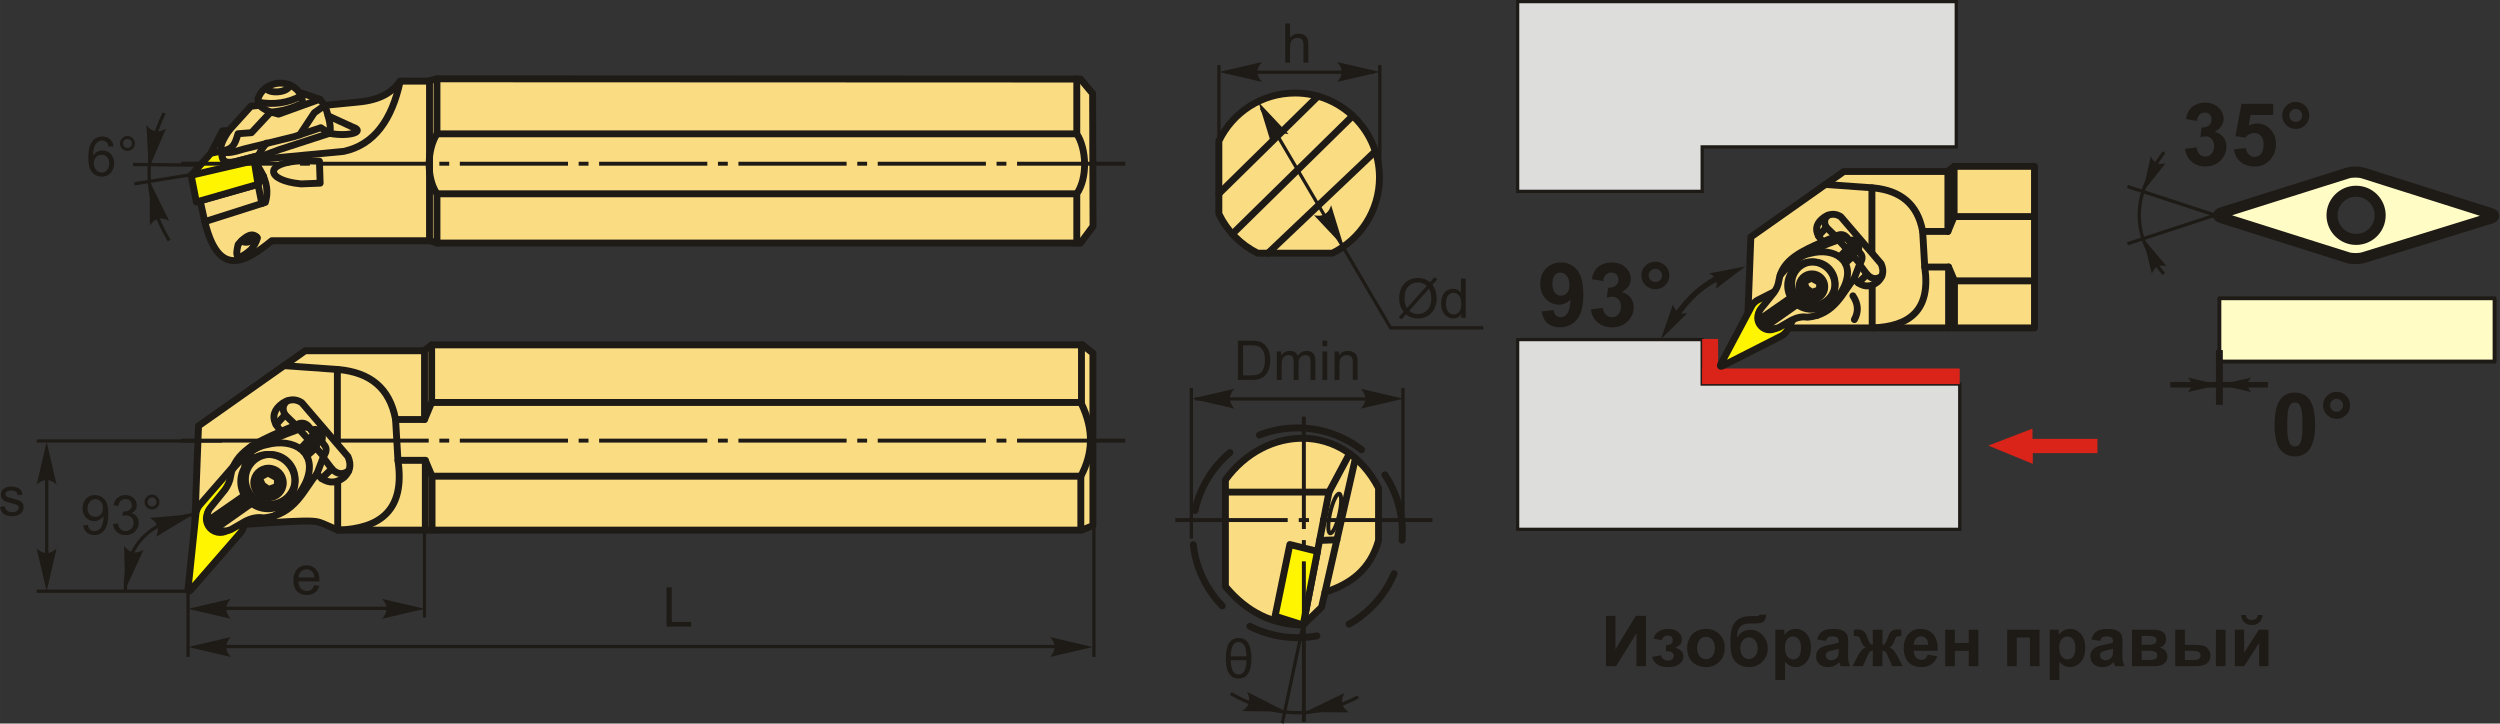
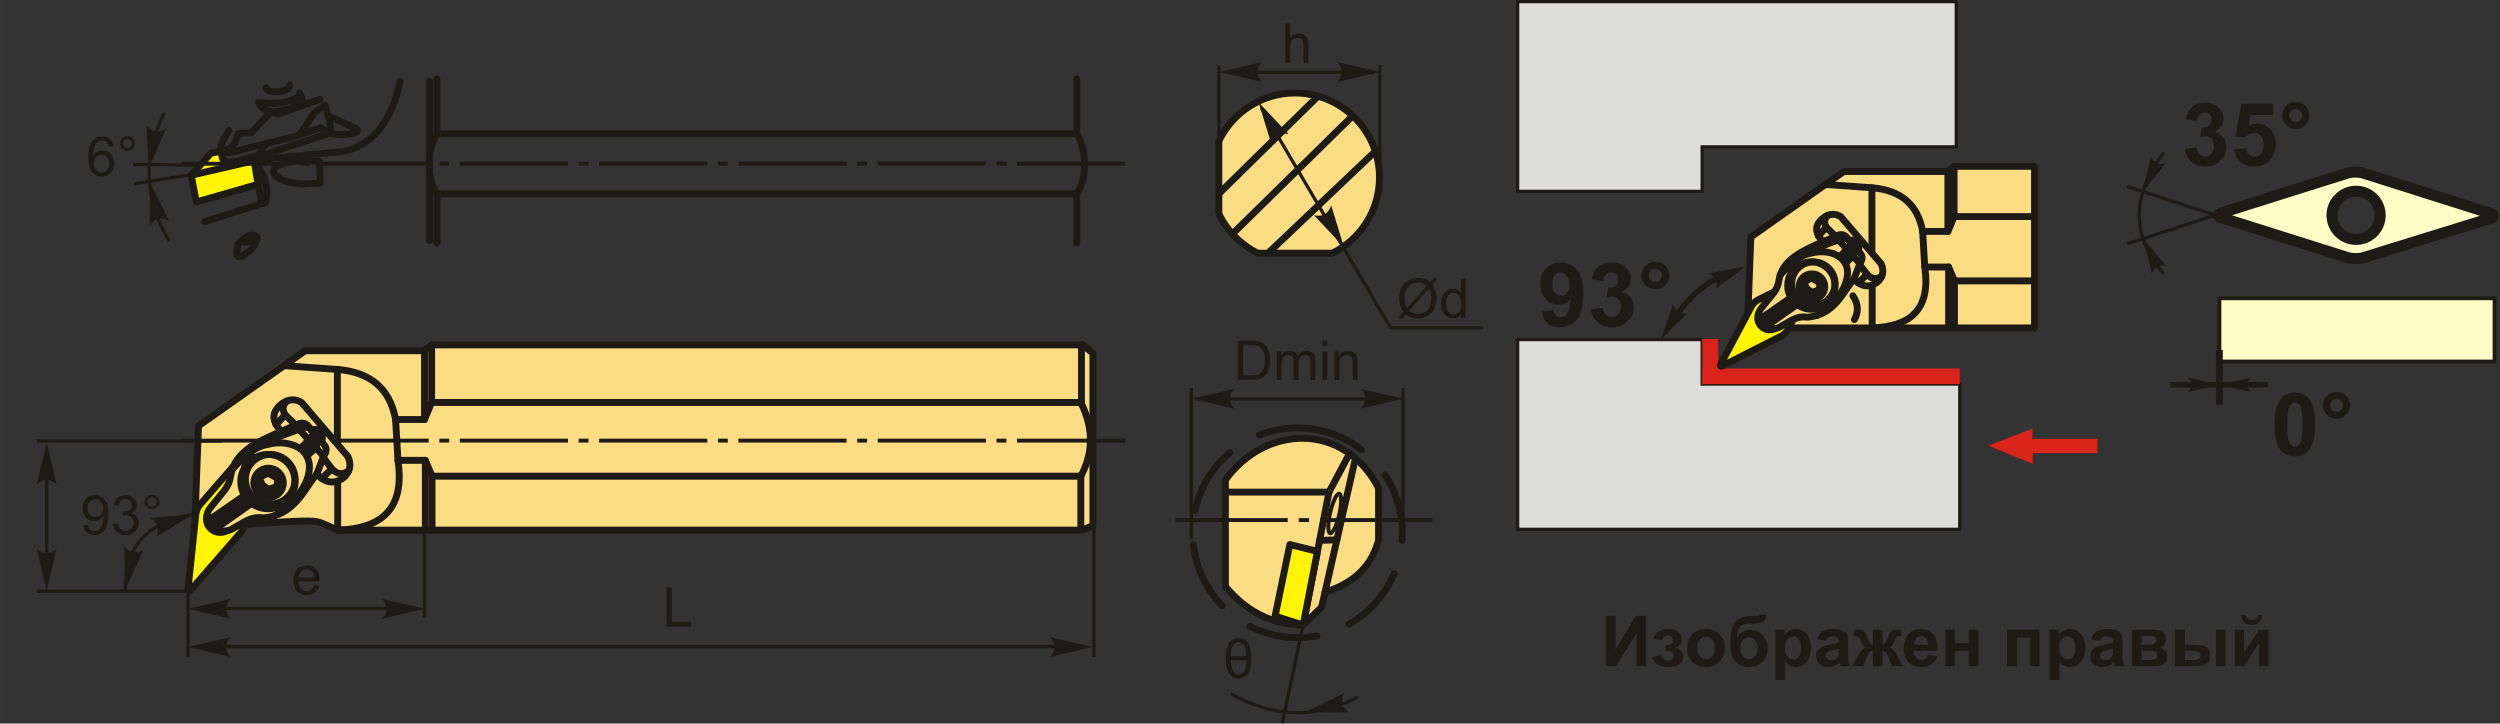
<svg xmlns="http://www.w3.org/2000/svg" xml:space="preserve" width="153.611mm" height="44.456mm" version="1.1" style="shape-rendering:geometricPrecision; text-rendering:geometricPrecision; image-rendering:optimizeQuality; fill-rule:evenodd; clip-rule:evenodd" viewBox="0 0 154.107 44.6">
  <rect x="0" y="0" width="154.107" height="44.6" fill="#333333" stroke="none" />
  <defs>
    <style type="text/css">
   
    .str1 {stroke:#1E1A16;stroke-width:0.34;stroke-miterlimit:22.926}
    .str2 {stroke:#1E1A16;stroke-width:0.425;stroke-miterlimit:22.926}
    .str3 {stroke:#1E1A16;stroke-width:0.201;stroke-miterlimit:22.926}
    .str0 {stroke:#1E1A16;stroke-width:0.679;stroke-linecap:round;stroke-linejoin:round;stroke-miterlimit:22.926}
    .str4 {stroke:#1E1A16;stroke-width:0.425;stroke-linecap:round;stroke-linejoin:round;stroke-miterlimit:22.926}
    .str6 {stroke:#1E1A16;stroke-width:0.425;stroke-linecap:round;stroke-linejoin:round;stroke-miterlimit:22.926}
    .str5 {stroke:#1E1A16;stroke-width:0.425;stroke-linecap:round;stroke-linejoin:round;stroke-miterlimit:22.926;stroke-dasharray:4.247 2.123}
    .fil3 {fill:none}
    .fil8 {fill:#DDDDDC}
    .fil6 {fill:#1E1A16}
    .fil2 {fill:#FFFCC6}
    .fil5 {fill:#FFF500}
    .fil0 {fill:#FADC82}
    .fil9 {fill:#DA241A}
    .fil4 {fill:#1E1A16;fill-rule:nonzero}
    .fil1 {fill:#1E1A16;fill-rule:nonzero}
    .fil7 {fill:#DA241A;fill-rule:nonzero}
   
  </style>
  </defs>
  <g id="Layer_x0020_1">
    <path class="fil0" d="M20.816 32.68c-0.336,-0.153 -0.671,-0.305 -0.904,-0.4 -0.233,-0.095 -0.364,-0.131 -0.629,-0.15 -0.265,-0.018 -0.663,-0.018 -1.391,0.018 -0.728,0.036 -1.785,0.108 -2.842,0.179l-0.358 0.352 -2.689 -0.256 0.235 -6.169 6.574 -4.632 7.321 0 0.491 -0.363 40.107 0 0.64 0.512 0 10.63 -0.683 0.277 -45.871 0z" />
  </g>
  <g id="Layer_x0020_1_519">
    <g id="ромб_x0020_35.cdr">
      <path class="fil1" d="M134.69 9.173l0.714 -0.087c0.022,0.182 0.083,0.322 0.182,0.419 0.099,0.097 0.219,0.145 0.36,0.145 0.151,0 0.278,-0.058 0.382,-0.174 0.103,-0.115 0.155,-0.271 0.155,-0.468 0,-0.185 -0.049,-0.333 -0.148,-0.441 -0.099,-0.108 -0.22,-0.163 -0.363,-0.163 -0.094,0 -0.206,0.019 -0.336,0.055l0.081 -0.598c0.199,0.005 0.35,-0.038 0.455,-0.131 0.105,-0.091 0.157,-0.214 0.157,-0.367 0,-0.13 -0.038,-0.233 -0.116,-0.31 -0.077,-0.077 -0.179,-0.115 -0.307,-0.115 -0.126,0 -0.234,0.044 -0.322,0.132 -0.089,0.088 -0.143,0.216 -0.163,0.384l-0.676 -0.115c0.048,-0.234 0.118,-0.421 0.214,-0.562 0.095,-0.14 0.228,-0.25 0.398,-0.33 0.17,-0.08 0.361,-0.12 0.573,-0.12 0.361,0 0.651,0.115 0.87,0.347 0.18,0.19 0.27,0.404 0.27,0.643 0,0.338 -0.184,0.609 -0.554,0.81 0.22,0.048 0.396,0.153 0.528,0.318 0.132,0.165 0.198,0.363 0.198,0.596 0,0.337 -0.123,0.625 -0.369,0.863 -0.246,0.238 -0.552,0.357 -0.919,0.357 -0.347,0 -0.635,-0.1 -0.863,-0.302 -0.229,-0.2 -0.361,-0.463 -0.398,-0.787z" />
      <path id="_1" class="fil1" d="M137.708 9.206l0.735 -0.076c0.021,0.166 0.083,0.299 0.186,0.396 0.104,0.098 0.223,0.146 0.358,0.146 0.154,0 0.284,-0.063 0.391,-0.189 0.106,-0.126 0.16,-0.316 0.16,-0.569 0,-0.238 -0.053,-0.416 -0.159,-0.535 -0.105,-0.119 -0.243,-0.178 -0.413,-0.178 -0.212,0 -0.403,0.093 -0.571,0.279l-0.596 -0.086 0.376 -1.997 1.948 0 0 0.687 -1.389 0 -0.116 0.654c0.164,-0.081 0.332,-0.122 0.504,-0.122 0.328,0 0.605,0.119 0.832,0.358 0.228,0.238 0.342,0.548 0.342,0.929 0,0.318 -0.092,0.6 -0.276,0.85 -0.251,0.34 -0.598,0.51 -1.041,0.51 -0.355,0 -0.645,-0.096 -0.869,-0.286 -0.225,-0.191 -0.358,-0.447 -0.402,-0.77z" />
      <path id="_2" class="fil1" d="M140.682 7.114c0,-0.232 0.082,-0.429 0.244,-0.591 0.164,-0.162 0.36,-0.243 0.59,-0.243 0.23,0 0.427,0.082 0.59,0.244 0.163,0.164 0.244,0.36 0.244,0.59 0,0.23 -0.082,0.427 -0.244,0.59 -0.164,0.163 -0.36,0.244 -0.59,0.244 -0.23,0 -0.427,-0.082 -0.59,-0.244 -0.163,-0.164 -0.244,-0.36 -0.244,-0.59zm0.435 0c0,0.11 0.039,0.204 0.117,0.283 0.079,0.078 0.173,0.117 0.283,0.117 0.11,0 0.204,-0.039 0.283,-0.117 0.078,-0.079 0.117,-0.173 0.117,-0.283 0,-0.11 -0.039,-0.204 -0.117,-0.283 -0.079,-0.078 -0.173,-0.117 -0.283,-0.117 -0.11,0 -0.204,0.039 -0.283,0.117 -0.078,0.079 -0.117,0.173 -0.117,0.283z" />
      <rect class="fil2 str0" transform="matrix(-7.52173E-15 -0.354 0.354 -4.84605E-14 136.809 22.288)" width="11.025" height="47.922" />
      <path class="fil1" d="M141.462 24.2c0.372,0 0.663,0.133 0.873,0.4 0.25,0.315 0.375,0.838 0.375,1.568 0,0.729 -0.126,1.253 -0.378,1.572 -0.208,0.263 -0.498,0.395 -0.87,0.395 -0.374,0 -0.675,-0.144 -0.904,-0.432 -0.229,-0.288 -0.344,-0.802 -0.344,-1.542 0,-0.726 0.126,-1.248 0.378,-1.566 0.208,-0.263 0.498,-0.395 0.871,-0.395zm0 0.612c-0.088,0 -0.166,0.029 -0.234,0.086 -0.069,0.056 -0.122,0.158 -0.16,0.306 -0.05,0.191 -0.075,0.513 -0.075,0.964 0,0.453 0.022,0.763 0.067,0.932 0.045,0.169 0.101,0.282 0.169,0.338 0.068,0.056 0.146,0.084 0.234,0.084 0.088,0 0.166,-0.029 0.235,-0.086 0.068,-0.056 0.122,-0.158 0.159,-0.306 0.05,-0.189 0.075,-0.51 0.075,-0.963 0,-0.452 -0.022,-0.762 -0.067,-0.931 -0.045,-0.169 -0.101,-0.283 -0.169,-0.339 -0.068,-0.057 -0.146,-0.086 -0.234,-0.086z" />
      <path id="_1_520" class="fil1" d="M143.2 24.986c0,-0.232 0.082,-0.429 0.244,-0.591 0.164,-0.162 0.36,-0.243 0.59,-0.243 0.23,0 0.427,0.082 0.59,0.244 0.163,0.164 0.244,0.36 0.244,0.59 0,0.23 -0.082,0.427 -0.244,0.59 -0.164,0.163 -0.36,0.244 -0.59,0.244 -0.23,0 -0.427,-0.082 -0.59,-0.244 -0.163,-0.164 -0.244,-0.36 -0.244,-0.59zm0.435 0c0,0.11 0.039,0.204 0.117,0.283 0.079,0.078 0.173,0.117 0.283,0.117 0.11,0 0.204,-0.039 0.283,-0.117 0.078,-0.079 0.117,-0.173 0.117,-0.283 0,-0.11 -0.039,-0.204 -0.117,-0.283 -0.079,-0.078 -0.173,-0.117 -0.283,-0.117 -0.11,0 -0.204,0.039 -0.283,0.117 -0.078,0.079 -0.117,0.173 -0.117,0.283z" />
      <line class="fil3 str1" x1="133.782" y1="23.717" x2="139.798" y2="23.717" />
      <path id="стрелка.cdr" class="fil1" d="M136.853 23.72l1.91 -0.444c-0.124,0.136 -0.191,0.269 -0.203,0.403 0,0.185 0.049,0.316 0.203,0.486l-1.91 -0.444z" />
      <line class="fil3 str2" x1="136.809" y1="21.579" x2="136.809" y2="24.956" />
      <path id="стрелка.cdr_521" class="fil1" d="M136.785 23.72l-1.91 -0.444c0.124,0.136 0.191,0.269 0.203,0.403 0,0.185 -0.049,0.316 -0.203,0.486l1.91 -0.444z" />
      <line class="fil3 str3" x1="138.197" y1="12.722" x2="131.143" y2="15.028" />
      <line class="fil3 str3" x1="138.197" y1="13.802" x2="131.143" y2="11.496" />
      <path class="fil3 str3" d="M133.399 9.385c-2.091,2.742 -1.98,5.229 -0.014,7.503" />
      <path id="стрелка.cdr_522" class="fil1" d="M132.106 14.693l0.543 2.175c0.074,-0.197 0.174,-0.335 0.304,-0.416 0.188,-0.097 0.347,-0.115 0.6,-0.046l-1.448 -1.712z" />
-       <path id="стрелка.cdr_523" class="fil1" d="M132.101 11.813l1.398 -1.753c-0.201,0.061 -0.372,0.065 -0.515,0.012 -0.191,-0.091 -0.302,-0.206 -0.402,-0.449l-0.481 2.19z" />
+       <path id="стрелка.cdr_523" class="fil1" d="M132.101 11.813l1.398 -1.753c-0.201,0.061 -0.372,0.065 -0.515,0.012 -0.191,-0.091 -0.302,-0.206 -0.402,-0.449l-0.481 2.19" />
      <path class="fil2 str0" d="M145.237 11.788c0.82,0 1.485,0.665 1.485,1.485 0,0.82 -0.665,1.485 -1.485,1.485 -0.82,0 -1.485,-0.665 -1.485,-1.485 0,-0.82 0.665,-1.485 1.485,-1.485zm-0.532 -1.118c0.267,-0.085 0.708,-0.084 0.976,0.001l7.838 2.481c0.269,0.085 0.269,0.222 -0.001,0.306l-7.828 2.421c-0.269,0.083 -0.71,0.082 -0.978,-0.003l-7.758 -2.452c-0.269,-0.085 -0.267,-0.224 0.001,-0.309l7.75 -2.444z" />
    </g>
    <polygon class="fil4" points="98.996,37.964 99.58,37.964 99.58,40.028 100.836,37.964 101.459,37.964 101.459,41.064 100.875,41.064 100.875,39.033 99.619,41.064 98.996,41.064 " />
    <path id="_1_524" class="fil4" d="M102.697 40.146l0 -0.385c0.103,0 0.178,-0.006 0.225,-0.02 0.046,-0.014 0.09,-0.046 0.132,-0.098 0.042,-0.052 0.063,-0.111 0.063,-0.178 0,-0.071 -0.026,-0.137 -0.077,-0.197 -0.051,-0.061 -0.128,-0.091 -0.231,-0.091 -0.079,0 -0.149,0.017 -0.211,0.051 -0.062,0.033 -0.118,0.113 -0.169,0.24l-0.502 -0.108c0.051,-0.196 0.16,-0.344 0.326,-0.442 0.166,-0.098 0.356,-0.147 0.568,-0.147 0.271,0 0.48,0.062 0.629,0.187 0.149,0.124 0.223,0.28 0.223,0.468 0,0.118 -0.032,0.214 -0.096,0.291 -0.064,0.077 -0.165,0.149 -0.304,0.215 0.166,0.045 0.29,0.114 0.372,0.206 0.082,0.092 0.123,0.206 0.123,0.343 0,0.175 -0.082,0.325 -0.245,0.452 -0.163,0.126 -0.398,0.189 -0.705,0.189 -0.535,0 -0.862,-0.209 -0.982,-0.628l0.541 -0.1c0.087,0.219 0.232,0.329 0.433,0.329 0.112,0 0.201,-0.03 0.268,-0.088 0.067,-0.059 0.1,-0.127 0.1,-0.206 0,-0.087 -0.035,-0.156 -0.105,-0.206 -0.07,-0.05 -0.162,-0.075 -0.274,-0.075l-0.102 0z" />
    <path id="_2_525" class="fil4" d="M104.001 39.913c0,-0.198 0.048,-0.389 0.146,-0.574 0.097,-0.185 0.235,-0.326 0.413,-0.424 0.178,-0.097 0.377,-0.146 0.597,-0.146 0.34,0 0.618,0.111 0.835,0.331 0.217,0.222 0.325,0.5 0.325,0.838 0,0.341 -0.11,0.623 -0.328,0.847 -0.219,0.224 -0.495,0.336 -0.828,0.336 -0.206,0 -0.402,-0.047 -0.589,-0.14 -0.186,-0.093 -0.328,-0.23 -0.426,-0.41 -0.098,-0.18 -0.146,-0.399 -0.146,-0.657zm0.611 0.032c0,0.223 0.053,0.394 0.158,0.512 0.106,0.119 0.236,0.178 0.391,0.178 0.154,0 0.284,-0.059 0.389,-0.178 0.105,-0.118 0.157,-0.291 0.157,-0.517 0,-0.22 -0.053,-0.39 -0.157,-0.508 -0.105,-0.119 -0.235,-0.178 -0.389,-0.178 -0.155,0 -0.285,0.059 -0.391,0.178 -0.105,0.118 -0.158,0.289 -0.158,0.512z" />
    <path id="_3" class="fil4" d="M108.474 37.89l0.403 0c-0.013,0.178 -0.06,0.313 -0.141,0.406 -0.081,0.092 -0.281,0.138 -0.6,0.138 -0.037,0 -0.076,-0.001 -0.114,-0.002l-0.076 0c-0.189,0 -0.343,0.021 -0.461,0.063 -0.118,0.041 -0.216,0.122 -0.291,0.242 -0.076,0.121 -0.115,0.314 -0.118,0.58 0.087,-0.165 0.201,-0.287 0.34,-0.369 0.139,-0.082 0.304,-0.122 0.496,-0.122 0.295,0 0.545,0.115 0.75,0.345 0.204,0.229 0.307,0.496 0.307,0.798 0,0.315 -0.107,0.586 -0.323,0.813 -0.216,0.226 -0.497,0.339 -0.844,0.339 -0.239,0 -0.448,-0.057 -0.629,-0.172 -0.18,-0.114 -0.31,-0.271 -0.388,-0.469 -0.077,-0.198 -0.116,-0.527 -0.116,-0.986 0,-0.54 0.1,-0.927 0.298,-1.163 0.199,-0.236 0.545,-0.354 1.039,-0.354l0.301 0c0.084,0 0.139,-0.029 0.167,-0.087zm-1.195 2.068c0,0.206 0.051,0.369 0.153,0.489 0.102,0.12 0.226,0.18 0.373,0.18 0.159,0 0.289,-0.062 0.391,-0.186 0.102,-0.124 0.152,-0.284 0.152,-0.48 0,-0.2 -0.051,-0.361 -0.154,-0.484 -0.103,-0.123 -0.231,-0.184 -0.383,-0.184 -0.147,0 -0.273,0.061 -0.377,0.181 -0.104,0.121 -0.156,0.282 -0.156,0.484z" />
    <path id="_4" class="fil4" d="M109.442 38.817l0.554 0 0 0.33c0.072,-0.113 0.169,-0.203 0.291,-0.274 0.123,-0.069 0.259,-0.104 0.408,-0.104 0.261,0 0.482,0.102 0.664,0.307 0.182,0.204 0.273,0.49 0.273,0.855 0,0.376 -0.092,0.668 -0.275,0.876 -0.183,0.209 -0.406,0.312 -0.667,0.312 -0.124,0 -0.237,-0.025 -0.338,-0.074 -0.1,-0.049 -0.207,-0.134 -0.318,-0.253l0 1.124 -0.593 0 0 -3.1zm0.585 1.089c0,0.253 0.05,0.44 0.15,0.561 0.1,0.12 0.222,0.181 0.364,0.181 0.138,0 0.253,-0.056 0.344,-0.167 0.092,-0.111 0.137,-0.293 0.137,-0.546 0,-0.237 -0.047,-0.412 -0.141,-0.527 -0.094,-0.115 -0.211,-0.172 -0.35,-0.172 -0.145,0 -0.266,0.056 -0.361,0.169 -0.096,0.113 -0.144,0.279 -0.144,0.5z" />
    <path id="_5" class="fil4" d="M112.546 39.51l-0.537 -0.095c0.061,-0.219 0.165,-0.382 0.313,-0.487 0.148,-0.105 0.368,-0.158 0.66,-0.158 0.265,0 0.463,0.031 0.593,0.094 0.129,0.063 0.221,0.142 0.274,0.239 0.053,0.097 0.079,0.274 0.079,0.532l-0.009 0.693c0,0.197 0.009,0.343 0.028,0.437 0.019,0.094 0.054,0.194 0.106,0.301l-0.589 0c-0.015,-0.039 -0.035,-0.097 -0.057,-0.173 -0.009,-0.035 -0.017,-0.059 -0.021,-0.069 -0.101,0.1 -0.209,0.174 -0.325,0.224 -0.116,0.05 -0.238,0.075 -0.369,0.075 -0.23,0 -0.412,-0.063 -0.545,-0.188 -0.133,-0.125 -0.199,-0.284 -0.199,-0.476 0,-0.126 0.03,-0.24 0.091,-0.339 0.061,-0.099 0.145,-0.175 0.255,-0.228 0.109,-0.053 0.266,-0.099 0.472,-0.139 0.277,-0.052 0.47,-0.101 0.577,-0.146l0 -0.06c0,-0.116 -0.028,-0.198 -0.085,-0.247 -0.057,-0.049 -0.164,-0.074 -0.32,-0.074 -0.106,0 -0.188,0.021 -0.247,0.064 -0.06,0.042 -0.107,0.116 -0.144,0.222zm0.797 0.481c-0.076,0.025 -0.196,0.056 -0.362,0.091 -0.165,0.035 -0.273,0.07 -0.323,0.103 -0.077,0.056 -0.116,0.125 -0.116,0.209 0,0.084 0.031,0.155 0.093,0.216 0.062,0.061 0.141,0.091 0.237,0.091 0.107,0 0.209,-0.035 0.307,-0.105 0.071,-0.054 0.119,-0.119 0.141,-0.197 0.015,-0.051 0.023,-0.147 0.023,-0.289l0 -0.118z" />
    <path id="_6" class="fil4" d="M115.444 41.064l0 -0.957c-0.077,0.006 -0.131,0.023 -0.162,0.052 -0.03,0.029 -0.084,0.114 -0.16,0.256l-0.283 0.649 -0.639 0 0.317 -0.619c0.161,-0.309 0.328,-0.486 0.501,-0.531 -0.129,-0.05 -0.228,-0.177 -0.297,-0.385 -0.053,-0.154 -0.1,-0.247 -0.143,-0.277 -0.043,-0.03 -0.143,-0.045 -0.3,-0.045l0 -0.392c0.117,-0.007 0.198,-0.011 0.245,-0.011 0.131,0 0.242,0.029 0.336,0.087 0.093,0.058 0.18,0.203 0.262,0.433 0.063,0.18 0.114,0.293 0.152,0.341 0.038,0.047 0.095,0.072 0.171,0.075l0 -0.922 0.593 0 0 0.922c0.076,0 0.134,-0.025 0.172,-0.074 0.039,-0.049 0.089,-0.163 0.151,-0.341 0.081,-0.227 0.166,-0.371 0.257,-0.431 0.09,-0.059 0.207,-0.089 0.349,-0.089 0.04,0 0.119,0.004 0.236,0.011l0 0.392c-0.156,0 -0.255,0.015 -0.299,0.045 -0.043,0.03 -0.091,0.123 -0.143,0.277 -0.069,0.207 -0.168,0.335 -0.297,0.385 0.173,0.045 0.34,0.222 0.501,0.531l0.317 0.619 -0.639 0 -0.281 -0.649c-0.051,-0.116 -0.097,-0.194 -0.141,-0.236 -0.043,-0.043 -0.104,-0.066 -0.183,-0.072l0 0.957 -0.593 0z" />
    <path id="_7" class="fil4" d="M118.825 40.354l0.593 0.1c-0.076,0.217 -0.196,0.383 -0.36,0.496 -0.165,0.113 -0.37,0.17 -0.616,0.17 -0.39,0 -0.68,-0.128 -0.867,-0.383 -0.148,-0.205 -0.222,-0.463 -0.222,-0.776 0,-0.372 0.097,-0.665 0.291,-0.875 0.194,-0.211 0.44,-0.317 0.738,-0.317 0.334,0 0.597,0.111 0.79,0.331 0.193,0.221 0.285,0.559 0.277,1.016l-1.485 0c0.004,0.176 0.052,0.313 0.144,0.411 0.091,0.098 0.205,0.147 0.341,0.147 0.093,0 0.171,-0.025 0.234,-0.076 0.064,-0.051 0.111,-0.132 0.144,-0.245zm0.035 -0.602c-0.004,-0.172 -0.048,-0.304 -0.133,-0.393 -0.085,-0.09 -0.187,-0.135 -0.308,-0.135 -0.129,0 -0.236,0.048 -0.32,0.142 -0.084,0.095 -0.126,0.224 -0.124,0.386l0.886 0z" />
    <polygon id="_8" class="fil4" points="119.908,38.817 120.501,38.817 120.501,39.639 121.359,39.639 121.359,38.817 121.952,38.817 121.952,41.064 121.359,41.064 121.359,40.12 120.501,40.12 120.501,41.064 119.908,41.064 " />
    <polygon id="_9" class="fil4" points="123.727,38.817 125.723,38.817 125.723,41.064 125.13,41.064 125.13,39.297 124.32,39.297 124.32,41.064 123.727,41.064 " />
    <path id="_10" class="fil4" d="M126.351 38.817l0.554 0 0 0.33c0.072,-0.113 0.169,-0.203 0.291,-0.274 0.123,-0.069 0.259,-0.104 0.408,-0.104 0.261,0 0.482,0.102 0.664,0.307 0.182,0.204 0.273,0.49 0.273,0.855 0,0.376 -0.092,0.668 -0.275,0.876 -0.183,0.209 -0.406,0.312 -0.667,0.312 -0.124,0 -0.237,-0.025 -0.338,-0.074 -0.1,-0.049 -0.207,-0.134 -0.318,-0.253l0 1.124 -0.593 0 0 -3.1zm0.585 1.089c0,0.253 0.05,0.44 0.15,0.561 0.1,0.12 0.222,0.181 0.364,0.181 0.138,0 0.253,-0.056 0.344,-0.167 0.092,-0.111 0.137,-0.293 0.137,-0.546 0,-0.237 -0.047,-0.412 -0.141,-0.527 -0.094,-0.115 -0.211,-0.172 -0.35,-0.172 -0.145,0 -0.266,0.056 -0.361,0.169 -0.096,0.113 -0.144,0.279 -0.144,0.5z" />
    <path id="_11" class="fil4" d="M129.455 39.51l-0.537 -0.095c0.061,-0.219 0.165,-0.382 0.313,-0.487 0.148,-0.105 0.368,-0.158 0.66,-0.158 0.265,0 0.463,0.031 0.593,0.094 0.129,0.063 0.221,0.142 0.274,0.239 0.053,0.097 0.079,0.274 0.079,0.532l-0.009 0.693c0,0.197 0.009,0.343 0.028,0.437 0.019,0.094 0.054,0.194 0.106,0.301l-0.589 0c-0.015,-0.039 -0.035,-0.097 -0.057,-0.173 -0.009,-0.035 -0.017,-0.059 -0.021,-0.069 -0.101,0.1 -0.209,0.174 -0.325,0.224 -0.116,0.05 -0.238,0.075 -0.369,0.075 -0.23,0 -0.412,-0.063 -0.545,-0.188 -0.133,-0.125 -0.199,-0.284 -0.199,-0.476 0,-0.126 0.03,-0.24 0.091,-0.339 0.061,-0.099 0.145,-0.175 0.255,-0.228 0.109,-0.053 0.266,-0.099 0.472,-0.139 0.277,-0.052 0.47,-0.101 0.577,-0.146l0 -0.06c0,-0.116 -0.028,-0.198 -0.085,-0.247 -0.057,-0.049 -0.164,-0.074 -0.32,-0.074 -0.106,0 -0.188,0.021 -0.247,0.064 -0.06,0.042 -0.107,0.116 -0.144,0.222zm0.797 0.481c-0.076,0.025 -0.196,0.056 -0.362,0.091 -0.165,0.035 -0.273,0.07 -0.323,0.103 -0.077,0.056 -0.116,0.125 -0.116,0.209 0,0.084 0.031,0.155 0.093,0.216 0.062,0.061 0.141,0.091 0.237,0.091 0.107,0 0.209,-0.035 0.307,-0.105 0.071,-0.054 0.119,-0.119 0.141,-0.197 0.015,-0.051 0.023,-0.147 0.023,-0.289l0 -0.118z" />
    <path id="_12" class="fil4" d="M131.426 38.817l1.302 0c0.267,0 0.466,0.048 0.599,0.146 0.133,0.097 0.199,0.245 0.199,0.441 0,0.126 -0.036,0.235 -0.109,0.328 -0.072,0.093 -0.164,0.155 -0.274,0.186 0.154,0.038 0.27,0.109 0.346,0.214 0.076,0.105 0.114,0.219 0.114,0.343 0,0.175 -0.064,0.317 -0.193,0.426 -0.129,0.109 -0.318,0.164 -0.569,0.164l-1.416 0 0 -2.247zm0.593 0.935l0.385 0c0.186,0 0.32,-0.023 0.404,-0.07 0.083,-0.047 0.125,-0.12 0.125,-0.221 0,-0.095 -0.039,-0.162 -0.116,-0.203 -0.077,-0.04 -0.214,-0.061 -0.412,-0.061l-0.385 0 0 0.554zm0 0.931l0.472 0c0.17,0 0.294,-0.02 0.372,-0.061 0.078,-0.041 0.117,-0.114 0.117,-0.22 0,-0.11 -0.045,-0.186 -0.134,-0.227 -0.089,-0.042 -0.263,-0.063 -0.521,-0.063l-0.306 0 0 0.572z" />
    <path id="_13" class="fil4" d="M134.087 38.817l0.593 0 0 0.935 0.598 0c0.235,0 0.413,0.017 0.537,0.05 0.123,0.033 0.228,0.105 0.313,0.216 0.086,0.111 0.128,0.242 0.128,0.393 0,0.217 -0.075,0.38 -0.224,0.489 -0.149,0.109 -0.374,0.164 -0.673,0.164l-1.272 0 0 -2.247zm0.593 1.866l0.554 0c0.144,0 0.249,-0.022 0.314,-0.067 0.065,-0.045 0.097,-0.118 0.097,-0.219 0,-0.107 -0.042,-0.182 -0.126,-0.222 -0.084,-0.04 -0.235,-0.06 -0.453,-0.06l-0.386 0 0 0.567zm1.914 -1.866l0.593 0 0 2.247 -0.593 0 0 -2.247z" />
    <path id="_14" class="fil4" d="M137.763 38.817l0.572 0 0 1.412 0.914 -1.412 0.585 0 0 2.247 -0.572 0 0 -1.433 -0.927 1.433 -0.572 0 0 -2.247zm1.416 -0.905l0.29 0c-0.017,0.191 -0.085,0.342 -0.202,0.451 -0.118,0.109 -0.27,0.164 -0.457,0.164 -0.188,0 -0.34,-0.055 -0.458,-0.164 -0.118,-0.109 -0.185,-0.26 -0.202,-0.451l0.29 0c0.01,0.1 0.045,0.175 0.105,0.227 0.061,0.051 0.149,0.076 0.264,0.076 0.115,0 0.203,-0.025 0.263,-0.076 0.061,-0.051 0.095,-0.127 0.105,-0.227z" />
    <g id="_1316575205984">
      <path class="fil0 str4" d="M79.831 5.734c-2.071,0 -3.858,1.209 -4.697,2.96l0 4.488c0.503,1.051 1.349,1.907 2.393,2.424l4.606 0c1.719,-0.85 2.901,-2.62 2.901,-4.668 0,-2.874 -2.33,-5.204 -5.204,-5.204z" />
      <line class="fil3 str4" x1="75.135" y1="11.94" x2="81.248" y2="5.929" />
      <line class="fil3 str4" x1="75.968" y1="14.425" x2="83.386" y2="7.138" />
      <line class="fil3 str4" x1="78.167" y1="15.606" x2="84.78" y2="9.325" />
      <polyline class="fil3 str3" points="77.745,6.654 85.718,20.207 91.437,20.207 " />
      <path class="fil4" d="M88.153 17.397l0.276 -0.309 0.163 0.138 -0.29 0.325c0.094,0.141 0.157,0.263 0.19,0.369 0.043,0.138 0.065,0.293 0.065,0.465 0,0.247 -0.05,0.468 -0.15,0.661 -0.1,0.194 -0.24,0.339 -0.421,0.438 -0.18,0.099 -0.372,0.148 -0.575,0.148 -0.151,0 -0.288,-0.021 -0.411,-0.064 -0.095,-0.033 -0.205,-0.097 -0.331,-0.19l-0.278 0.311 -0.163 -0.139 0.291 -0.326c-0.108,-0.164 -0.18,-0.303 -0.216,-0.419 -0.036,-0.116 -0.055,-0.255 -0.055,-0.418 0,-0.248 0.05,-0.469 0.148,-0.662 0.099,-0.194 0.237,-0.341 0.416,-0.441 0.178,-0.1 0.377,-0.15 0.596,-0.15 0.147,0 0.276,0.02 0.386,0.059 0.111,0.039 0.23,0.106 0.357,0.203zm-0.2 0.223c-0.104,-0.082 -0.194,-0.137 -0.272,-0.167 -0.077,-0.03 -0.168,-0.044 -0.272,-0.044 -0.24,0 -0.439,0.082 -0.595,0.245 -0.157,0.163 -0.235,0.407 -0.235,0.731 0,0.127 0.012,0.241 0.036,0.339 0.017,0.074 0.054,0.164 0.11,0.272l1.228 -1.375zm0.135 0.17l-1.223 1.369c0.085,0.069 0.163,0.118 0.234,0.145 0.093,0.037 0.194,0.055 0.303,0.055 0.239,0 0.436,-0.084 0.592,-0.254 0.156,-0.169 0.234,-0.407 0.234,-0.712 0,-0.229 -0.046,-0.43 -0.138,-0.604z" />
      <path id="_1_526" class="fil4" d="M90.073 19.592l0 -0.222c-0.111,0.173 -0.274,0.259 -0.489,0.259 -0.139,0 -0.268,-0.038 -0.384,-0.115 -0.117,-0.076 -0.208,-0.184 -0.272,-0.321 -0.064,-0.138 -0.096,-0.296 -0.096,-0.475 0,-0.174 0.029,-0.332 0.087,-0.475 0.059,-0.142 0.146,-0.251 0.262,-0.326 0.116,-0.076 0.246,-0.114 0.39,-0.114 0.106,0 0.2,0.023 0.282,0.067 0.082,0.044 0.149,0.103 0.201,0.174l0 -0.869 0.297 0 0 2.416 -0.277 0zm-0.938 -0.873c0,0.224 0.047,0.391 0.142,0.502 0.095,0.111 0.206,0.166 0.335,0.166 0.13,0 0.24,-0.053 0.331,-0.159 0.091,-0.106 0.136,-0.267 0.136,-0.484 0,-0.238 -0.046,-0.414 -0.139,-0.526 -0.092,-0.112 -0.206,-0.168 -0.342,-0.168 -0.132,0 -0.242,0.053 -0.331,0.161 -0.088,0.107 -0.133,0.277 -0.133,0.508z" />
      <path id="стрелка.cdr_527" class="fil1" d="M77.58 6.301l1.851 1.968c-0.25,-0.054 -0.489,-0.048 -0.668,0.066 -0.191,0.122 -0.302,0.27 -0.39,0.549l-0.792 -2.583z" />
      <path id="стрелка.cdr_528" class="fil1" d="M82.847 15.234l-1.851 -1.968c0.25,0.054 0.489,0.048 0.668,-0.066 0.191,-0.122 0.302,-0.27 0.39,-0.549l0.792 2.583z" />
      <line class="fil3 str3" x1="75.135" y1="8.864" x2="75.135" y2="4.012" />
      <line class="fil3 str3" x1="85.056" y1="11.083" x2="85.056" y2="4.012" />
      <line class="fil3 str3" x1="84.704" y1="4.453" x2="75.54" y2="4.453" />
      <path id="стрелка.cdr_529" class="fil1" d="M75.158 4.437l2.631 -0.612c-0.172,0.189 -0.287,0.399 -0.279,0.611 0.01,0.226 0.082,0.396 0.279,0.613l-2.631 -0.612z" />
      <path id="стрелка.cdr_530" class="fil1" d="M85.056 4.437l-2.631 -0.612c0.172,0.189 0.287,0.399 0.279,0.611 -0.009,0.226 -0.082,0.396 -0.279,0.613l2.631 -0.612z" />
      <path class="fil4" d="M79.227 3.863l0 -2.416 0.297 0 0 0.87c0.138,-0.161 0.312,-0.242 0.522,-0.242 0.129,0 0.241,0.025 0.336,0.076 0.095,0.051 0.163,0.121 0.204,0.211 0.041,0.09 0.061,0.221 0.061,0.392l0 1.109 -0.297 0 0 -1.107c0,-0.148 -0.032,-0.256 -0.096,-0.323 -0.064,-0.068 -0.154,-0.101 -0.271,-0.101 -0.087,0 -0.169,0.022 -0.246,0.068 -0.077,0.045 -0.132,0.107 -0.165,0.186 -0.033,0.078 -0.049,0.185 -0.049,0.322l0 0.956 -0.297 0z" />
    </g>
    <g id="_1316575218080">
      <g>
        <g>
          <path class="fil0 str4" d="M80.328 38.529c-1.824,-0.019 -3.439,-0.75 -4.791,-2.378 0,-2.188 0,-4.377 0,-6.565 2.437,-3.382 7.287,-3.632 9.44,0.497 0,1.077 0,2.153 0,3.229 -0.508,1.818 -1.751,2.701 -3.3,3.194 -0.071,0.308 -0.142,0.615 -0.213,0.923 -0.379,0.367 -0.757,0.733 -1.136,1.1z" />
          <line class="fil3 str4" x1="81.676" y1="36.507" x2="83.554" y2="28.248" />
          <polyline class="fil3 str4" points="80.328,38.529 81.923,30.334 83.19,27.96 " />
          <line class="fil3 str4" x1="81.923" y1="30.334" x2="75.537" y2="30.334" />
          <line class="fil3 str4" x1="81.343" y1="33.314" x2="82.411" y2="33.274" />
          <ellipse class="fil0 str4" transform="matrix(0.557 0.129 -0.129 0.557 82.276 31.654)" rx="0.498" ry="2.19" />
          <polygon class="fil5 str4" points="80.328,38.529 81.212,33.988 79.51,33.566 78.6,37.982 " />
        </g>
        <g>
          <path id="ось.cdr" class="fil6" d="M81.37 31.937l6.924 0 0 0.243 -6.924 0 0 -0.243zm-8.918 0l6.925 0 0 0.243 -6.925 0 0 -0.243zm8.236 0l-0.629 0 0 0.243 0.629 0 0 -0.243z" />
-           <path id="ось.cdr_531" class="fil6" d="M80.495 34.604l0 9.909 -0.243 0 0 -9.909 0.243 0zm0 -8.918l0 6.924 -0.243 0 0 -6.924 0.243 0zm0 8.236l0 -0.629 -0.243 0 0 0.629 0.243 0z" />
        </g>
        <line class="fil3 str3" x1="79.043" y1="44.579" x2="80.328" y2="38.529" />
        <path class="fil3 str5" d="M79.981 26.378c3.57,0 6.465,2.894 6.465,6.465 0,3.57 -2.894,6.465 -6.465,6.465 -3.57,0 -6.465,-2.894 -6.465,-6.465 0,-3.57 2.894,-6.465 6.465,-6.465z" />
      </g>
      <line class="fil3 str3" x1="73.439" y1="33.2" x2="73.439" y2="23.922" />
      <line class="fil3 str3" x1="84.899" y1="24.593" x2="73.672" y2="24.593" />
      <path id="стрелка.cdr_532" class="fil1" d="M73.462 24.577l2.631 -0.612c-0.172,0.189 -0.287,0.399 -0.279,0.611 0.01,0.226 0.082,0.397 0.279,0.613l-2.631 -0.612z" />
      <path id="стрелка.cdr_533" class="fil1" d="M86.512 24.577l-2.631 -0.612c0.172,0.189 0.287,0.399 0.279,0.611 -0.01,0.226 -0.082,0.397 -0.279,0.613l2.631 -0.612z" />
      <path class="fil4" d="M76.306 23.418l0 -2.416 0.832 0c0.188,0 0.331,0.011 0.43,0.034 0.138,0.032 0.256,0.09 0.354,0.173 0.128,0.108 0.223,0.245 0.286,0.413 0.064,0.168 0.095,0.359 0.095,0.575 0,0.183 -0.021,0.346 -0.064,0.488 -0.043,0.142 -0.098,0.259 -0.165,0.352 -0.067,0.093 -0.141,0.166 -0.22,0.219 -0.079,0.053 -0.175,0.094 -0.288,0.121 -0.113,0.028 -0.242,0.041 -0.389,0.041l-0.872 0zm0.321 -0.283l0.515 0c0.159,0 0.284,-0.015 0.375,-0.044 0.09,-0.03 0.163,-0.071 0.216,-0.126 0.075,-0.076 0.134,-0.178 0.177,-0.306 0.042,-0.128 0.064,-0.283 0.064,-0.466 0,-0.253 -0.042,-0.448 -0.124,-0.584 -0.083,-0.136 -0.183,-0.227 -0.302,-0.273 -0.086,-0.033 -0.223,-0.05 -0.413,-0.05l-0.507 0 0 1.849z" />
      <path id="_1_534" class="fil4" d="M78.706 23.418l0 -1.751 0.267 0 0 0.247c0.055,-0.086 0.128,-0.155 0.219,-0.206 0.091,-0.052 0.195,-0.078 0.311,-0.078 0.129,0 0.236,0.027 0.318,0.081 0.083,0.054 0.141,0.129 0.175,0.226 0.139,-0.204 0.32,-0.306 0.543,-0.306 0.174,0 0.309,0.048 0.402,0.144 0.094,0.096 0.141,0.244 0.141,0.444l0 1.201 -0.297 0 0 -1.102c0,-0.118 -0.01,-0.204 -0.029,-0.256 -0.019,-0.052 -0.054,-0.094 -0.105,-0.126 -0.051,-0.032 -0.11,-0.048 -0.178,-0.048 -0.124,0 -0.226,0.041 -0.308,0.123 -0.082,0.082 -0.122,0.213 -0.122,0.393l0 1.016 -0.297 0 0 -1.137c0,-0.132 -0.024,-0.231 -0.072,-0.296 -0.048,-0.066 -0.128,-0.099 -0.237,-0.099 -0.083,0 -0.16,0.022 -0.231,0.066 -0.071,0.044 -0.122,0.108 -0.154,0.193 -0.032,0.084 -0.047,0.206 -0.047,0.366l0 0.908 -0.297 0z" />
      <path id="_2_535" class="fil4" d="M81.517 21.34l0 -0.338 0.297 0 0 0.338 -0.297 0zm0 2.079l0 -1.751 0.297 0 0 1.751 -0.297 0z" />
      <path id="_3_536" class="fil4" d="M82.267 23.418l0 -1.751 0.267 0 0 0.249c0.128,-0.191 0.314,-0.286 0.556,-0.286 0.106,0 0.203,0.019 0.291,0.057 0.088,0.038 0.155,0.088 0.199,0.149 0.044,0.061 0.075,0.134 0.092,0.219 0.011,0.055 0.016,0.151 0.016,0.288l0 1.075 -0.297 0 0 -1.064c0,-0.121 -0.011,-0.211 -0.034,-0.271 -0.023,-0.06 -0.064,-0.107 -0.123,-0.143 -0.059,-0.035 -0.128,-0.053 -0.206,-0.053 -0.126,0 -0.235,0.04 -0.326,0.12 -0.092,0.08 -0.137,0.232 -0.137,0.456l0 0.956 -0.297 0z" />
      <line class="fil3 str3" x1="86.484" y1="33.2" x2="86.484" y2="23.922" />
      <g>
        <path class="fil3 str3" d="M83.725 42.956c-2.848,1.484 -5.434,1.173 -7.862,-0.205" />
-         <path id="стрелка.cdr_537" class="fil1" d="M79.271 43.867l-2.701 -0.035c0.212,-0.142 0.374,-0.319 0.417,-0.527 0.045,-0.222 0.015,-0.404 -0.124,-0.661l2.409 1.224z" />
        <path id="стрелка.cdr_538" class="fil1" d="M80.448 43.898l2.431 -1.179c-0.126,0.223 -0.192,0.453 -0.137,0.658 0.059,0.218 0.167,0.369 0.407,0.536l-2.701 -0.014z" />
      </g>
      <path class="fil4" d="M75.564 40.578c0,-0.832 0.263,-1.248 0.788,-1.248 0.525,0 0.788,0.416 0.788,1.248 0,0.831 -0.263,1.246 -0.788,1.246 -0.525,0 -0.788,-0.416 -0.788,-1.246zm0.304 -0.12l0.969 0c-0.011,-0.344 -0.061,-0.577 -0.149,-0.7 -0.089,-0.123 -0.201,-0.184 -0.339,-0.184 -0.308,0 -0.469,0.295 -0.481,0.884zm0.969 0.24l-0.969 0c0.012,0.59 0.174,0.884 0.484,0.884 0.312,0 0.473,-0.295 0.484,-0.884z" />
    </g>
    <path class="fil1" d="M95.03 19.198l0.738 -0.08c0.018,0.148 0.065,0.258 0.14,0.329 0.075,0.072 0.175,0.107 0.298,0.107 0.156,0 0.288,-0.072 0.398,-0.214 0.109,-0.143 0.178,-0.439 0.209,-0.887 -0.191,0.218 -0.43,0.327 -0.717,0.327 -0.311,0 -0.582,-0.118 -0.808,-0.355 -0.226,-0.237 -0.339,-0.545 -0.339,-0.925 0,-0.396 0.119,-0.715 0.359,-0.957 0.239,-0.243 0.544,-0.364 0.914,-0.364 0.402,0 0.733,0.154 0.991,0.46 0.258,0.307 0.387,0.812 0.387,1.515 0,0.715 -0.134,1.231 -0.402,1.547 -0.268,0.317 -0.618,0.475 -1.048,0.475 -0.31,0 -0.559,-0.082 -0.751,-0.245 -0.19,-0.163 -0.313,-0.407 -0.367,-0.733zm1.714 -1.638c0,-0.241 -0.056,-0.428 -0.169,-0.561 -0.112,-0.133 -0.242,-0.199 -0.39,-0.199 -0.141,0 -0.257,0.054 -0.349,0.164 -0.093,0.109 -0.14,0.287 -0.14,0.534 0,0.252 0.051,0.436 0.152,0.554 0.101,0.117 0.227,0.176 0.378,0.176 0.146,0 0.269,-0.056 0.369,-0.17 0.1,-0.114 0.15,-0.28 0.15,-0.499z" />
    <path id="_1_539" class="fil1" d="M98.068 19.07l0.738 -0.088c0.023,0.185 0.086,0.327 0.189,0.425 0.103,0.098 0.227,0.147 0.372,0.147 0.156,0 0.287,-0.059 0.395,-0.176 0.106,-0.117 0.16,-0.275 0.16,-0.475 0,-0.188 -0.051,-0.338 -0.153,-0.448 -0.103,-0.11 -0.227,-0.166 -0.375,-0.166 -0.097,0 -0.213,0.019 -0.348,0.056l0.084 -0.607c0.205,0.005 0.361,-0.039 0.47,-0.133 0.108,-0.093 0.162,-0.217 0.162,-0.373 0,-0.132 -0.04,-0.236 -0.119,-0.315 -0.08,-0.078 -0.185,-0.117 -0.317,-0.117 -0.13,0 -0.241,0.044 -0.333,0.134 -0.093,0.089 -0.148,0.219 -0.168,0.39l-0.699 -0.117c0.049,-0.238 0.122,-0.428 0.221,-0.571 0.098,-0.142 0.236,-0.254 0.411,-0.336 0.176,-0.081 0.374,-0.122 0.592,-0.122 0.373,0 0.673,0.117 0.899,0.353 0.186,0.193 0.279,0.411 0.279,0.654 0,0.344 -0.191,0.619 -0.572,0.824 0.227,0.048 0.409,0.155 0.545,0.323 0.136,0.167 0.204,0.369 0.204,0.606 0,0.343 -0.128,0.635 -0.382,0.877 -0.254,0.242 -0.57,0.363 -0.949,0.363 -0.359,0 -0.656,-0.102 -0.892,-0.306 -0.237,-0.204 -0.373,-0.47 -0.411,-0.8z" />
    <path id="_2_540" class="fil1" d="M101.178 16.978c0,-0.235 0.084,-0.436 0.252,-0.601 0.169,-0.165 0.372,-0.247 0.61,-0.247 0.238,0 0.441,0.083 0.61,0.248 0.168,0.166 0.252,0.366 0.252,0.6 0,0.234 -0.084,0.434 -0.252,0.6 -0.169,0.165 -0.372,0.248 -0.61,0.248 -0.238,0 -0.441,-0.083 -0.61,-0.248 -0.168,-0.166 -0.252,-0.366 -0.252,-0.6zm0.449 0c0,0.112 0.041,0.207 0.121,0.287 0.081,0.079 0.178,0.119 0.292,0.119 0.114,0 0.211,-0.04 0.292,-0.119 0.081,-0.08 0.121,-0.175 0.121,-0.287 0,-0.112 -0.041,-0.207 -0.121,-0.287 -0.081,-0.079 -0.178,-0.119 -0.292,-0.119 -0.114,0 -0.211,0.04 -0.292,0.119 -0.08,0.08 -0.121,0.175 -0.121,0.287z" />
    <path class="fil3 str1" d="M103.251 19.582c0.841,-1.275 1.84,-2.112 2.956,-2.594" />
    <path id="стрелка.cdr_541" class="fil1" d="M102.378 20.912l1.622 -1.6c-0.21,0.037 -0.383,0.021 -0.521,-0.05 -0.182,-0.115 -0.28,-0.244 -0.351,-0.501l-0.749 2.152z" />
    <path id="стрелка.cdr_542" class="fil1" d="M107.585 16.422l-2.237 0.434c0.196,0.086 0.331,0.195 0.406,0.331 0.088,0.197 0.098,0.358 0.015,0.612l1.816 -1.376z" />
    <polygon class="fil7" points="129.293,27.055 129.293,27.933 125.308,27.933 125.308,28.593 122.568,27.469 125.287,26.421 125.287,27.055 " />
    <polygon class="fil8 str3" points="93.552,0.1 120.59,0.1 120.59,9.054 104.927,9.054 104.927,11.795 93.552,11.795 " />
    <polygon class="fil8 str3" points="93.552,32.629 120.804,32.629 120.804,23.675 104.927,23.675 104.927,20.934 93.552,20.934 " />
    <rect class="fil9" x="104.927" y="22.716" width="15.876" height="0.959" />
    <rect class="fil9" x="104.927" y="20.894" width="0.983" height="2.781" />
    <path class="fil4" d="M5.134 32.385l0.283 -0.024c0.024,0.134 0.07,0.231 0.138,0.291 0.068,0.06 0.155,0.091 0.262,0.091 0.091,0 0.171,-0.021 0.24,-0.063 0.069,-0.042 0.125,-0.097 0.169,-0.168 0.043,-0.07 0.08,-0.164 0.11,-0.283 0.03,-0.119 0.044,-0.24 0.044,-0.363 0,-0.013 -0.001,-0.033 -0.002,-0.06 -0.059,0.095 -0.14,0.172 -0.242,0.23 -0.102,0.059 -0.214,0.088 -0.333,0.088 -0.2,0 -0.368,-0.072 -0.507,-0.218 -0.138,-0.145 -0.207,-0.336 -0.207,-0.573 0,-0.245 0.072,-0.442 0.216,-0.592 0.144,-0.149 0.325,-0.224 0.542,-0.224 0.156,0 0.3,0.042 0.43,0.127 0.13,0.084 0.228,0.205 0.296,0.362 0.068,0.156 0.101,0.383 0.101,0.679 0,0.309 -0.033,0.555 -0.1,0.737 -0.067,0.183 -0.167,0.322 -0.299,0.418 -0.132,0.096 -0.287,0.143 -0.465,0.143 -0.189,0 -0.343,-0.052 -0.463,-0.158 -0.119,-0.105 -0.191,-0.253 -0.215,-0.443zm1.212 -1.066c0,-0.17 -0.045,-0.305 -0.135,-0.404 -0.089,-0.1 -0.199,-0.15 -0.327,-0.15 -0.133,0 -0.247,0.053 -0.344,0.161 -0.097,0.107 -0.146,0.247 -0.146,0.418 0,0.154 0.046,0.278 0.138,0.374 0.092,0.096 0.207,0.144 0.344,0.144 0.137,0 0.25,-0.048 0.338,-0.144 0.088,-0.096 0.132,-0.229 0.132,-0.399z" />
    <path id="_1_543" class="fil4" d="M6.967 32.304l0.297 -0.041c0.034,0.169 0.092,0.29 0.173,0.364 0.082,0.074 0.182,0.111 0.3,0.111 0.141,0 0.259,-0.048 0.355,-0.145 0.096,-0.097 0.143,-0.217 0.143,-0.359 0,-0.136 -0.044,-0.249 -0.134,-0.337 -0.089,-0.088 -0.202,-0.133 -0.34,-0.133 -0.056,0 -0.126,0.011 -0.21,0.033l0.033 -0.26c0.02,0.002 0.036,0.003 0.048,0.003 0.127,0 0.241,-0.033 0.343,-0.099 0.101,-0.066 0.152,-0.167 0.152,-0.304 0,-0.108 -0.037,-0.199 -0.111,-0.27 -0.074,-0.071 -0.169,-0.107 -0.285,-0.107 -0.116,0 -0.212,0.036 -0.289,0.11 -0.077,0.073 -0.127,0.183 -0.148,0.329l-0.297 -0.054c0.037,-0.199 0.119,-0.354 0.247,-0.463 0.128,-0.11 0.288,-0.164 0.48,-0.164 0.132,0 0.253,0.028 0.364,0.085 0.111,0.056 0.196,0.133 0.255,0.231 0.059,0.098 0.088,0.201 0.088,0.311 0,0.104 -0.028,0.199 -0.084,0.284 -0.056,0.086 -0.139,0.154 -0.249,0.204 0.143,0.033 0.254,0.101 0.333,0.205 0.079,0.103 0.118,0.234 0.118,0.39 0,0.211 -0.077,0.39 -0.231,0.537 -0.154,0.147 -0.349,0.22 -0.584,0.22 -0.212,0 -0.388,-0.064 -0.528,-0.19 -0.141,-0.127 -0.221,-0.29 -0.24,-0.492z" />
    <path id="_2_544" class="fil4" d="M8.912 30.945c0,-0.126 0.045,-0.234 0.134,-0.323 0.089,-0.089 0.197,-0.133 0.322,-0.133 0.127,0 0.235,0.044 0.324,0.133 0.089,0.089 0.133,0.197 0.133,0.323 0,0.127 -0.045,0.235 -0.134,0.324 -0.089,0.089 -0.197,0.134 -0.323,0.134 -0.125,0 -0.233,-0.044 -0.322,-0.133 -0.089,-0.089 -0.134,-0.197 -0.134,-0.325zm0.179 0.001c0,0.077 0.027,0.142 0.082,0.197 0.055,0.055 0.12,0.082 0.198,0.082 0.076,0 0.141,-0.027 0.196,-0.082 0.055,-0.055 0.082,-0.12 0.082,-0.197 0,-0.077 -0.027,-0.142 -0.082,-0.197 -0.054,-0.055 -0.12,-0.082 -0.196,-0.082 -0.078,0 -0.143,0.027 -0.198,0.082 -0.055,0.055 -0.082,0.12 -0.082,0.197z" />
    <line class="fil3 str3" x1="11.636" y1="36.444" x2="2.263" y2="36.444" />
    <g id="_1317505155296">
      <path class="fil3 str3" d="M11.918 31.711c-2.874,0.469 -4.258,2.034 -4.188,4.668" />
      <path id="стрелка.cdr_545" class="fil1" d="M7.723 36.346l-0.074 -2.7c0.151,0.206 0.333,0.361 0.543,0.395 0.223,0.036 0.405,-0.001 0.656,-0.151l-1.125 2.456z" />
      <path id="стрелка.cdr_546" class="fil1" d="M11.93 31.693l-2.312 1.398c0.105,-0.233 0.149,-0.468 0.075,-0.667 -0.079,-0.212 -0.201,-0.351 -0.455,-0.496l2.691 -0.235z" />
    </g>
    <line class="fil3 str3" x1="2.881" y1="34.566" x2="2.881" y2="28.473" />
    <line class="fil3 str3" x1="13.678" y1="27.182" x2="2.263" y2="27.182" />
    <path id="стрелка.cdr_547" class="fil1" d="M2.874 27.239l0.612 2.631c-0.189,-0.172 -0.399,-0.287 -0.611,-0.279 -0.226,0.01 -0.397,0.082 -0.613,0.279l0.612 -2.631z" />
    <path id="стрелка.cdr_548" class="fil1" d="M2.874 36.444l0.612 -2.631c-0.189,0.172 -0.399,0.287 -0.611,0.279 -0.226,-0.01 -0.397,-0.082 -0.613,-0.279l0.612 2.631z" />
-     <path class="fil4" d="M-0 31.255l0.293 -0.047c0.016,0.118 0.062,0.208 0.138,0.271 0.075,0.062 0.181,0.094 0.316,0.094 0.137,0 0.238,-0.028 0.304,-0.083 0.066,-0.055 0.099,-0.12 0.099,-0.195 0,-0.067 -0.03,-0.12 -0.089,-0.158 -0.042,-0.026 -0.143,-0.06 -0.304,-0.101 -0.217,-0.055 -0.367,-0.102 -0.452,-0.142 -0.084,-0.04 -0.147,-0.096 -0.191,-0.166 -0.043,-0.07 -0.065,-0.148 -0.065,-0.234 0,-0.078 0.018,-0.15 0.053,-0.216 0.036,-0.066 0.084,-0.121 0.146,-0.165 0.046,-0.034 0.109,-0.062 0.188,-0.086 0.08,-0.024 0.165,-0.035 0.256,-0.035 0.137,0 0.258,0.02 0.361,0.06 0.104,0.039 0.18,0.093 0.23,0.161 0.049,0.068 0.083,0.159 0.102,0.272l-0.29 0.041c-0.013,-0.091 -0.051,-0.163 -0.114,-0.214 -0.063,-0.051 -0.152,-0.076 -0.267,-0.076 -0.136,0 -0.233,0.023 -0.291,0.068 -0.058,0.045 -0.087,0.098 -0.087,0.158 0,0.038 0.012,0.073 0.036,0.104 0.024,0.032 0.062,0.058 0.114,0.079 0.03,0.011 0.116,0.037 0.262,0.076 0.209,0.056 0.355,0.102 0.439,0.137 0.083,0.035 0.148,0.088 0.196,0.155 0.048,0.068 0.071,0.152 0.071,0.254 0,0.098 -0.029,0.191 -0.087,0.278 -0.058,0.087 -0.141,0.155 -0.25,0.203 -0.109,0.048 -0.232,0.071 -0.369,0.071 -0.227,0 -0.401,-0.047 -0.52,-0.141 -0.119,-0.095 -0.195,-0.234 -0.228,-0.419z" />
    <path class="fil3 str4" d="M14.931 32.68l-0.24 0 -2.689 -0.256 0.235 -6.169 6.574 -4.632 7.321 0 0.491 -0.363 40.107 0 0.64 0.512 0 10.63 -0.683 0.277 -45.871 0m0 0c-0.336,-0.153 -0.671,-0.305 -0.904,-0.4 -0.233,-0.095 -0.364,-0.131 -0.629,-0.15 -0.265,-0.018 -0.663,-0.018 -1.391,0.018 -0.728,0.036 -1.785,0.108 -2.842,0.179" />
    <path class="fil3 str4" d="M17.511 22.539l3.378 0.242c1.915,0.183 3.144,1.137 3.495,3.079l0.147 2.517c0.454,3.09 -1.105,4.211 -3.715,4.303l0 -3.033" />
    <line class="fil3 str4" x1="20.796" y1="27.385" x2="20.796" y2="22.78" />
    <polyline class="fil3 str4" points="24.384,25.86 26.168,25.86 26.168,21.623 " />
    <polyline class="fil3 str4" points="26.168,25.86 26.608,24.809 26.608,21.261 " />
    <polyline class="fil3 str4" points="24.531,28.377 26.217,28.377 26.217,32.68 " />
    <polyline class="fil3 str4" points="26.217,28.377 26.632,29.355 26.632,32.68 " />
    <polyline class="fil3 str4" points="26.608,24.809 66.665,24.809 66.665,21.261 " />
    <polyline class="fil3 str4" points="26.632,29.355 66.625,29.355 66.625,32.541 " />
    <path class="fil3 str4" d="M66.625 29.355c0.706,-1.326 0.87,-2.797 0,-4.546" />
    <path id="ось.cdr_549" class="fil6" d="M19.102 27.04l-0.606 0 0 0.242 0.606 0 0 -0.242zm-7.931 0l6.668 0 0 0.242 -6.668 0 0 -0.242zm16.518 0l-0.606 0 0 0.242 0.606 0 0 -0.242zm-7.931 0l6.668 0 0 0.242 -6.668 0 0 -0.242zm16.518 0l-0.606 0 0 0.242 0.606 0 0 -0.242zm-7.931 0l6.668 0 0 0.242 -6.668 0 0 -0.242zm16.518 0l-0.606 0 0 0.242 0.606 0 0 -0.242zm-7.931 0l6.668 0 0 0.242 -6.668 0 0 -0.242zm16.518 0l-0.606 0 0 0.242 0.606 0 0 -0.242zm-7.931 0l6.668 0 0 0.242 -6.668 0 0 -0.242zm16.518 0l-0.606 0 0 0.242 0.606 0 0 -0.242zm-7.931 0l6.668 0 0 0.242 -6.668 0 0 -0.242zm8.588 0l6.668 0 0 0.242 -6.668 0 0 -0.242z" />
    <path class="fil4" d="M19.375 36.071l0.307 0.041c-0.048,0.178 -0.137,0.317 -0.268,0.416 -0.131,0.098 -0.297,0.148 -0.5,0.148 -0.255,0 -0.458,-0.079 -0.608,-0.236 -0.15,-0.157 -0.224,-0.378 -0.224,-0.662 0,-0.293 0.075,-0.522 0.227,-0.684 0.151,-0.163 0.347,-0.244 0.589,-0.244 0.233,0 0.424,0.079 0.572,0.238 0.148,0.159 0.222,0.383 0.222,0.672 0,0.018 -0.001,0.044 -0.002,0.079l-1.304 0c0.011,0.192 0.065,0.339 0.163,0.441 0.097,0.102 0.219,0.153 0.365,0.153 0.108,0 0.201,-0.029 0.278,-0.086 0.077,-0.057 0.138,-0.149 0.183,-0.275zm-0.972 -0.476l0.975 0c-0.013,-0.147 -0.051,-0.258 -0.112,-0.331 -0.094,-0.114 -0.217,-0.172 -0.367,-0.172 -0.136,0 -0.25,0.045 -0.343,0.137 -0.092,0.091 -0.143,0.213 -0.154,0.366z" />
    <line class="fil3 str3" x1="11.592" y1="36.299" x2="11.592" y2="40.495" />
    <line class="fil3 str3" x1="26.166" y1="31.318" x2="26.166" y2="38.07" />
    <line class="fil3 str3" x1="24.213" y1="37.501" x2="12.264" y2="37.501" />
    <path id="стрелка.cdr_550" class="fil1" d="M11.592 37.529l2.631 -0.612c-0.172,0.189 -0.287,0.399 -0.279,0.611 0.01,0.226 0.082,0.397 0.279,0.613l-2.631 -0.612z" />
    <path id="стрелка.cdr_551" class="fil1" d="M26.182 37.529l-2.631 -0.612c0.172,0.189 0.287,0.399 0.279,0.611 -0.01,0.226 -0.082,0.397 -0.279,0.613l2.631 -0.612z" />
    <line class="fil3 str3" x1="65.904" y1="39.855" x2="12.264" y2="39.855" />
    <path id="стрелка.cdr_552" class="fil1" d="M11.592 39.884l2.631 -0.612c-0.172,0.189 -0.287,0.399 -0.279,0.611 0.01,0.226 0.082,0.396 0.279,0.613l-2.631 -0.612z" />
    <path id="стрелка.cdr_553" class="fil1" d="M67.362 39.884l-2.631 -0.612c0.172,0.189 0.287,0.399 0.279,0.611 -0.01,0.226 -0.082,0.396 -0.279,0.613l2.631 -0.612z" />
    <line class="fil3 str3" x1="67.431" y1="28.978" x2="67.431" y2="40.495" />
    <polygon class="fil4" points="41.089,38.622 41.089,36.206 41.409,36.206 41.409,38.338 42.597,38.338 42.597,38.622 " />
    <polyline class="fil3 str3" points="8.277,11.331 15.214,10.214 8.205,10.138 " />
    <g id="_1317505151840">
      <path class="fil3 str3" d="M10.425 14.826c-1.667,-2.745 -1.525,-5.346 -0.308,-7.859" />
      <path id="стрелка.cdr_554" class="fil1" d="M9.167 10.406l-0.141 -2.698c0.156,0.203 0.342,0.353 0.553,0.382 0.224,0.03 0.405,-0.011 0.652,-0.167l-1.064 2.483z" />
      <path id="стрелка.cdr_555" class="fil1" d="M9.233 11.197l1.194 2.423c-0.223,-0.125 -0.454,-0.189 -0.658,-0.132 -0.218,0.061 -0.367,0.17 -0.533,0.411l-0.003 -2.701z" />
    </g>
    <path class="fil4" d="M6.997 9.018l-0.294 0.024c-0.026,-0.117 -0.064,-0.201 -0.113,-0.254 -0.081,-0.085 -0.18,-0.127 -0.298,-0.127 -0.095,0 -0.179,0.026 -0.252,0.079 -0.093,0.068 -0.167,0.167 -0.221,0.298 -0.054,0.131 -0.082,0.317 -0.084,0.558 0.071,-0.108 0.159,-0.19 0.263,-0.242 0.103,-0.053 0.211,-0.079 0.325,-0.079 0.198,0 0.367,0.073 0.506,0.219 0.139,0.146 0.209,0.334 0.209,0.565 0,0.152 -0.033,0.292 -0.098,0.423 -0.066,0.131 -0.155,0.23 -0.27,0.299 -0.114,0.069 -0.244,0.104 -0.389,0.104 -0.247,0 -0.449,-0.091 -0.605,-0.273 -0.156,-0.182 -0.234,-0.481 -0.234,-0.899 0,-0.467 0.087,-0.806 0.259,-1.019 0.151,-0.184 0.354,-0.277 0.61,-0.277 0.19,0 0.346,0.053 0.468,0.16 0.121,0.106 0.195,0.253 0.219,0.441zm-1.215 1.043c0,0.102 0.022,0.2 0.065,0.294 0.043,0.093 0.104,0.164 0.181,0.213 0.078,0.049 0.16,0.074 0.247,0.074 0.127,0 0.235,-0.051 0.324,-0.152 0.089,-0.101 0.134,-0.238 0.134,-0.412 0,-0.167 -0.044,-0.299 -0.133,-0.395 -0.088,-0.096 -0.201,-0.145 -0.338,-0.145 -0.134,0 -0.248,0.049 -0.341,0.145 -0.093,0.096 -0.14,0.222 -0.14,0.379z" />
    <path id="_1_556" class="fil4" d="M7.4 8.843c0,-0.126 0.045,-0.234 0.134,-0.323 0.089,-0.089 0.197,-0.133 0.322,-0.133 0.127,0 0.235,0.044 0.324,0.133 0.089,0.089 0.133,0.197 0.133,0.323 0,0.127 -0.045,0.235 -0.134,0.324 -0.089,0.089 -0.197,0.134 -0.323,0.134 -0.125,0 -0.233,-0.044 -0.322,-0.133 -0.089,-0.089 -0.134,-0.197 -0.134,-0.325zm0.179 0.001c0,0.077 0.027,0.142 0.082,0.197 0.055,0.055 0.12,0.082 0.198,0.082 0.076,0 0.141,-0.027 0.196,-0.082 0.055,-0.055 0.082,-0.12 0.082,-0.197 0,-0.077 -0.027,-0.142 -0.082,-0.197 -0.054,-0.055 -0.12,-0.082 -0.196,-0.082 -0.078,0 -0.143,0.027 -0.198,0.082 -0.055,0.055 -0.082,0.12 -0.082,0.197z" />
-     <path class="fil0 str4" d="M20.023 6.494c0.679,-0.067 1.357,-0.134 2.036,-0.201 1.434,-0.126 2.145,-0.642 2.61,-1.291 0.564,0 1.128,0 1.692,0 0.191,-0.048 0.382,-0.096 0.574,-0.143l39.672 0.016 0.745 0.891 0.026 8.179 -0.771 1.037c-3.635,0 -35.98,0 -39.615,0 -0.172,-0.048 -0.344,-0.096 -0.516,-0.143 -3.24,0 -6.481,0 -9.722,0 -1.676,1.353 -3.283,2.301 -4.13,-1.176 -0.096,-0.43 -0.191,-0.86 -0.287,-1.291 0.296,-0.545 0.593,-1.09 0.889,-1.635 -0.076,-0.43 -0.153,-0.86 -0.229,-1.291 0.239,-0.459 0.478,-0.918 0.717,-1.377 0.134,-0.009 0.268,-0.019 0.402,-0.029 0.449,-0.497 0.899,-0.994 1.348,-1.491 0.182,-0.019 0.363,-0.038 0.545,-0.057 -0.038,-0.124 -0.076,-0.249 -0.115,-0.373 0.305,-1.04 1.791,-1.397 2.552,-0.43 0.421,0.143 0.841,0.287 1.262,0.43 0.105,0.124 0.21,0.249 0.315,0.373z" />
    <line class="fil3 str4" x1="26.476" y1="14.839" x2="26.476" y2="5.002" />
    <path class="fil3 str4" d="M26.935 4.859l0 3.391c-0.606,0.939 -0.677,2.703 0,3.696l0 3.036" />
    <line class="fil3 str4" x1="26.935" y1="8.25" x2="66.345" y2="8.25" />
    <line class="fil3 str4" x1="26.935" y1="11.947" x2="66.345" y2="11.947" />
    <path class="fil3 str4" d="M12.624 13.663c1.245,-0.396 2.49,-0.793 3.735,-1.189 0.171,-0.583 0.134,-1.23 -0.329,-2.009 -0.317,-0.406 -0.207,-0.946 0.402,-1.643" />
    <path class="fil3 str4" d="M14.116 8.042c-1.066,1.572 -0.269,1.525 0.911,1.145 1.041,-0.256 2.081,-0.511 3.122,-0.767 0.542,-0.183 1.083,-0.365 1.625,-0.548 0.176,0.116 0.353,0.231 0.529,0.347 0.136,-0.244 0.023,-0.849 -0.28,-1.726" />
    <path class="fil3 str4" d="M20.225 7.14c0.507,0.232 1.014,0.464 1.52,0.696 0.794,0.27 -0.208,0.613 -1.442,0.383" />
    <path class="fil3 str4" d="M15.868 9.839l5.311 -0.506c1.877,-0.398 2.976,-1.937 3.49,-4.331" />
    <polyline class="fil3 str4" points="12.338,12.372 15.903,11.36 16.24,10.874 " />
    <line class="fil3 str4" x1="15.903" y1="11.36" x2="16.139" y2="12.544" />
    <path class="fil3 str4" d="M13.62 9.175l0.11 0.706c0.195,0.169 0.553,0.156 1.022,0.018l1.181 -0.307" />
    <path class="fil3 str4" d="M18.62 9.908l1.07 0.03 0.044 1.353 -1.174 0.045c-2.198,-0.199 -2.346,-1.328 0.059,-1.427z" />
    <path class="fil3 str4" d="M15.468 15.393c-0.976,0.837 -0.948,0.343 -0.788,-0.327 0.493,-0.567 0.903,-0.76 1.189,-0.401 -0.07,0.257 -0.206,0.499 -0.401,0.728z" />
    <path class="fil3 str4" d="M14.89 14.844c0.219,0.16 0.513,0.126 0.93,-0.235" />
    <path class="fil5 str4" d="M14.647 9.929c-0.601,0.189 -1.045,0.153 -0.968,-0.624 -0.227,0.048 -0.455,0.095 -0.682,0.143 -0.405,0.453 -0.81,0.907 -1.214,1.36 0.106,0.548 0.213,1.096 0.32,1.644 1.267,-0.364 2.534,-0.727 3.8,-1.091 0.113,-0.162 0.225,-0.324 0.338,-0.486 -0.298,-0.35 -0.483,-0.745 -0.306,-1.281 -0.429,0.112 -0.858,0.224 -1.287,0.336z" />
    <polyline class="fil3 str4" points="11.783,10.807 15.666,9.902 15.934,9.592 " />
    <line class="fil3 str4" x1="15.666" y1="9.902" x2="15.903" y2="11.36" />
    <path class="fil3 str4" d="M13.679 9.304c0.649,-0.099 0.789,-0.347 0.993,-1.06l0.826 -0.064 1.186 -1.271 0.487 0.127 2.537 -0.916" />
    <polyline class="fil3 str4" points="20.303,8.22 17.235,9.218 15.8,9.748 " />
    <polyline class="fil3 str4" points="18.478,8.309 19.374,6.952 20.023,6.494 " />
    <path class="fil3 str4" d="M16.008 6.494c0.167,0.197 0.421,0.307 0.676,0.416 0.795,-0.058 1.393,-0.269 1.927,-0.529 0.086,-0.172 -0.033,-0.396 -0.149,-0.655" />
    <path class="fil3 str4" d="M18.55 5.919c-0.821,0.44 -1.69,0.549 -2.599,0.388" />
    <path class="fil3 str4" d="M16.399 5.412c0.093,0.381 1.396,0.338 1.46,-0.174" />
    <path class="fil3 str4" d="M66.376 4.859l0 3.391c0.606,0.939 0.677,2.703 0,3.696l0 3.036" />
    <path id="ось.cdr_557" class="fil6" d="M19.102 9.971l-0.606 0 0 0.242 0.606 0 0 -0.242zm-7.931 0l6.668 0 0 0.242 -6.668 0 0 -0.242zm16.518 0l-0.606 0 0 0.242 0.606 0 0 -0.242zm-7.931 0l6.668 0 0 0.242 -6.668 0 0 -0.242zm16.518 0l-0.606 0 0 0.242 0.606 0 0 -0.242zm-7.931 0l6.668 0 0 0.242 -6.668 0 0 -0.242zm16.518 0l-0.606 0 0 0.242 0.606 0 0 -0.242zm-7.931 0l6.668 0 0 0.242 -6.668 0 0 -0.242zm16.518 0l-0.606 0 0 0.242 0.606 0 0 -0.242zm-7.931 0l6.668 0 0 0.242 -6.668 0 0 -0.242zm16.518 0l-0.606 0 0 0.242 0.606 0 0 -0.242zm-7.931 0l6.668 0 0 0.242 -6.668 0 0 -0.242zm8.588 0l6.668 0 0 0.242 -6.668 0 0 -0.242z" />
    <path class="fil5 str6" d="M12.789 31.63c0.188,-0.432 0.691,-0.631 1.123,-0.443 0.432,0.188 0.631,0.691 0.443,1.123 -0.188,0.432 -0.691,0.631 -1.123,0.443 -0.432,-0.188 -0.631,-0.691 -0.443,-1.123zm-0.711 0.024c0.017,-0.16 0.118,-0.392 0.224,-0.514l3.103 -3.564c0.106,-0.122 0.178,-0.091 0.161,0.07l-0.516 4.681c-0.018,0.161 -0.119,0.393 -0.226,0.515l-3.069 3.528c-0.106,0.122 -0.179,0.089 -0.163,-0.071l0.486 -4.645z" />
    <path class="fil0 str4" d="M13.346 32.552c-0.143,-0.174 -0.285,-0.347 -0.428,-0.521 -0.186,-0.236 -0.155,-0.483 0.053,-0.739 0.299,-0.369 0.598,-0.739 0.897,-1.108 0.177,-0.254 0.309,-0.528 0.349,-0.841 0.23,-1.504 1.677,-2.115 3.098,-2.747 -0.1,-0.141 -0.199,-0.281 -0.299,-0.422 -0.274,-0.521 -0.103,-0.954 0.405,-1.319 0.393,-0.251 0.785,-0.292 1.178,-0.035 0.95,1.108 1.899,2.216 2.849,3.324 0.246,0.559 0.095,0.959 -0.246,1.284 -0.421,0.33 -0.872,0.406 -1.372,0.07 -0.1,-0.094 -0.199,-0.188 -0.299,-0.281 -0.781,0.891 -1.327,2.539 -3.289,2.708 -0.375,-0.064 -0.75,0.019 -1.125,0.211 -0.289,0.167 -0.578,0.334 -0.868,0.501 -0.33,0.147 -0.631,0.121 -0.902,-0.086z" />
    <path class="fil3 str4" d="M14.31 28.949c0.603,-0.689 1.215,-1.362 2.133,-1.538 1.641,-0.444 3.271,0.468 2.376,2.39 -0.372,0.755 -0.969,1.43 -1.888,1.99" />
    <circle class="fil3 str4" cx="16.553" cy="29.769" r="0.909" />
    <polygon class="fil3 str4" points="15.945,30.08 16.576,30.418 17.089,30.08 17.104,29.479 16.517,29.157 15.975,29.45 " />
    <circle class="fil3 str4" cx="16.515" cy="29.687" r="1.674" />
    <circle class="fil3 str4" cx="16.657" cy="29.545" r="1.532" />
    <polyline class="fil3 str4" points="15.975,29.45 16.18,29.904 16.561,30.168 17.092,29.977 " />
    <line class="fil3 str4" x1="15.386" y1="28.451" x2="15.484" y2="27.82" />
    <line class="fil3 str4" x1="15.082" y1="28.82" x2="15.124" y2="28.101" />
    <line class="fil3 str4" x1="17.656" y1="30.912" x2="18.02" y2="30.933" />
    <line class="fil3 str4" x1="17.227" y1="31.203" x2="17.712" y2="31.225" />
    <line class="fil3 str4" x1="12.918" y1="32.031" x2="15.072" y2="30.537" />
    <line class="fil3 str4" x1="13.132" y1="32.291" x2="15.222" y2="30.751" />
    <line class="fil3 str4" x1="13.346" y1="32.552" x2="15.511" y2="31.026" />
    <path class="fil3 str4" d="M17.314 26.597c0.306,-0.129 0.612,-0.258 0.918,-0.388 0.293,-0.181 0.547,-0.166 0.763,0.044 0.064,0.088 0.127,0.176 0.191,0.264 0.315,-0.13 0.837,-0.035 0.645,0.704 0.073,0.098 0.147,0.196 0.22,0.293 0.116,0.228 0.016,0.424 -0.103,0.616 -0.139,0.362 -0.279,0.725 -0.418,1.087" />
    <line class="fil3 str4" x1="19.831" y1="27.221" x2="19.186" y2="26.517" />
    <path class="fil3 str4" d="M15.539 27.784c0.871,-0.527 1.844,-0.962 2.894,-1.327 0.201,-0.136 0.421,-0.152 0.658,-0.072" />
    <line class="fil3 str4" x1="18.433" y1="26.457" x2="19.949" y2="28.13" />
    <line class="fil3 str4" x1="18.514" y1="27.666" x2="19.032" y2="27.118" />
    <line class="fil3 str4" x1="18.706" y1="27.833" x2="19.241" y2="27.349" />
    <line class="fil3 str4" x1="18.91" y1="28.111" x2="19.471" y2="27.603" />
    <line class="fil3 str4" x1="19.032" y1="27.118" x2="19.335" y2="26.747" />
    <polyline class="fil3 str4" points="19.241,27.349 19.66,27.034 19.471,27.603 " />
    <path class="fil3 str4" d="M19.923 28.197l0.529 0.703c0.347,0.368 0.695,0.368 1.042,0.125" />
    <line class="fil3 str4" x1="20.452" y1="28.9" x2="19.829" y2="29.499" />
    <path class="fil3 str4" d="M18.233 26.209l-0.658 -0.636c-0.191,-0.334 -0.155,-0.62 0.118,-0.856" />
    <line class="fil3 str4" x1="17.575" y1="25.573" x2="17.015" y2="26.175" />
    <g id="_1318350659216">
      <polygon class="fil0 str4" points="110.068,20.212 107.723,19.989 107.927,14.611 113.659,10.572 120.043,10.572 120.471,10.256 125.412,10.256 125.412,20.212 " />
      <path class="fil3 str4" d="M112.527 11.37l2.945 0.211c1.669,0.16 2.741,0.991 3.047,2.685l0.128 2.195c0.396,2.694 -0.964,3.671 -3.239,3.752l0 -2.644" />
      <line class="fil3 str4" x1="115.391" y1="15.595" x2="115.391" y2="11.581" />
      <polyline class="fil3 str4" points="118.519,14.266 120.074,14.266 120.074,10.572 " />
      <polyline class="fil3 str4" points="120.074,14.266 120.458,13.349 120.458,10.256 " />
      <polyline class="fil3 str4" points="118.647,16.46 120.117,16.46 120.117,20.212 " />
      <polyline class="fil3 str4" points="120.117,16.46 120.479,17.313 120.479,20.212 " />
      <line class="fil3 str4" x1="120.458" y1="13.349" x2="125.412" y2="13.349" />
      <line class="fil3 str4" x1="120.479" y1="17.313" x2="125.412" y2="17.313" />
      <path class="fil5 str6" d="M108.572 19.06c0.293,-0.288 0.764,-0.284 1.052,0.009 0.288,0.293 0.284,0.764 -0.009,1.052 -0.293,0.288 -0.764,0.284 -1.052,-0.009 -0.288,-0.293 -0.284,-0.764 0.009,-1.052zm-0.583 -0.213c0.066,-0.124 0.224,-0.279 0.349,-0.342l3.673 -1.865c0.126,-0.064 0.174,-0.015 0.107,0.109l-1.948 3.614c-0.067,0.124 -0.225,0.279 -0.35,0.342l-3.634 1.847c-0.126,0.064 -0.174,0.014 -0.108,-0.111l1.912 -3.595z" />
      <path class="fil3 str4" d="M114.219 18.235c0.327,0.488 0.364,0.977 0.09,1.466" />
      <path class="fil0 str4" d="M108.895 20.101c-0.124,-0.151 -0.249,-0.303 -0.373,-0.454 -0.162,-0.206 -0.135,-0.421 0.046,-0.644 0.261,-0.322 0.521,-0.644 0.782,-0.966 0.154,-0.222 0.27,-0.46 0.304,-0.733 0.2,-1.312 1.463,-1.844 2.701,-2.395 -0.087,-0.123 -0.174,-0.245 -0.261,-0.368 -0.239,-0.455 -0.09,-0.832 0.353,-1.15 0.342,-0.219 0.685,-0.255 1.027,-0.031 0.828,0.966 1.656,1.932 2.484,2.898 0.214,0.487 0.082,0.836 -0.215,1.119 -0.367,0.287 -0.761,0.353 -1.196,0.061 -0.087,-0.082 -0.174,-0.164 -0.261,-0.245 -0.681,0.777 -1.157,2.213 -2.867,2.361 -0.327,-0.056 -0.654,0.017 -0.981,0.184 -0.252,0.146 -0.504,0.291 -0.756,0.437 -0.288,0.128 -0.55,0.106 -0.787,-0.075z" />
      <path class="fil3 str4" d="M109.736 16.959c0.525,-0.601 1.059,-1.188 1.86,-1.341 1.431,-0.387 2.852,0.408 2.071,2.084 -0.324,0.658 -0.845,1.247 -1.647,1.735" />
      <path class="fil3 str4" d="M111.691 16.881c0.438,0 0.793,0.355 0.793,0.793 0,0.438 -0.355,0.793 -0.793,0.793 -0.438,0 -0.793,-0.355 -0.793,-0.793 0,-0.438 0.355,-0.793 0.793,-0.793z" />
      <polygon class="fil3 str4" points="111.161,17.945 111.711,18.24 112.159,17.945 112.171,17.421 111.66,17.14 111.187,17.396 " />
      <path class="fil3 str4" d="M111.658 16.143c0.806,0 1.46,0.653 1.46,1.46 0,0.806 -0.654,1.46 -1.46,1.46 -0.806,0 -1.46,-0.653 -1.46,-1.46 0,-0.806 0.653,-1.46 1.46,-1.46z" />
      <path class="fil3 str4" d="M111.781 16.143c0.738,0 1.336,0.598 1.336,1.336 0,0.738 -0.598,1.336 -1.336,1.336 -0.738,0 -1.336,-0.598 -1.336,-1.336 0,-0.738 0.598,-1.336 1.336,-1.336z" />
      <polyline class="fil3 str4" points="111.187,17.396 111.366,17.792 111.698,18.022 112.161,17.855 " />
      <line class="fil3 str4" x1="110.674" y1="16.524" x2="110.759" y2="15.975" />
      <line class="fil3 str4" x1="110.409" y1="16.847" x2="110.445" y2="16.22" />
      <line class="fil3 str4" x1="112.653" y1="18.67" x2="112.971" y2="18.689" />
      <line class="fil3 str4" x1="112.278" y1="18.924" x2="112.701" y2="18.944" />
      <line class="fil3 str4" x1="108.522" y1="19.646" x2="110.4" y2="18.343" />
      <line class="fil3 str4" x1="108.709" y1="19.873" x2="110.531" y2="18.53" />
      <line class="fil3 str4" x1="108.895" y1="20.101" x2="110.782" y2="18.77" />
      <path class="fil3 str4" d="M112.355 14.908c0.267,-0.113 0.534,-0.225 0.801,-0.338 0.256,-0.158 0.477,-0.144 0.665,0.038 0.055,0.077 0.111,0.153 0.166,0.23 0.274,-0.113 0.73,-0.03 0.562,0.614 0.064,0.085 0.128,0.17 0.192,0.256 0.101,0.199 0.014,0.369 -0.089,0.537 -0.122,0.316 -0.243,0.632 -0.365,0.948" />
      <line class="fil3 str4" x1="114.549" y1="15.452" x2="113.987" y2="14.839" />
      <path class="fil3 str4" d="M110.807 15.943c0.759,-0.459 1.607,-0.838 2.523,-1.157 0.175,-0.118 0.367,-0.133 0.574,-0.063" />
      <line class="fil3 str4" x1="113.33" y1="14.787" x2="114.652" y2="16.245" />
      <line class="fil3 str4" x1="113.401" y1="15.84" x2="113.852" y2="15.363" />
      <line class="fil3 str4" x1="113.568" y1="15.986" x2="114.034" y2="15.564" />
      <line class="fil3 str4" x1="113.746" y1="16.229" x2="114.235" y2="15.785" />
      <line class="fil3 str4" x1="113.852" y1="15.363" x2="114.116" y2="15.039" />
      <polyline class="fil3 str4" points="114.034,15.564 114.4,15.29 114.235,15.785 " />
      <path class="fil3 str4" d="M114.629 16.303l0.462 0.613c0.303,0.321 0.606,0.321 0.909,0.109" />
      <line class="fil3 str4" x1="115.091" y1="16.916" x2="114.548" y2="17.438" />
      <path class="fil3 str4" d="M113.156 14.57l-0.574 -0.555c-0.167,-0.291 -0.136,-0.541 0.102,-0.747" />
      <line class="fil3 str4" x1="112.582" y1="14.015" x2="112.094" y2="14.54" />
    </g>
  </g>
</svg>